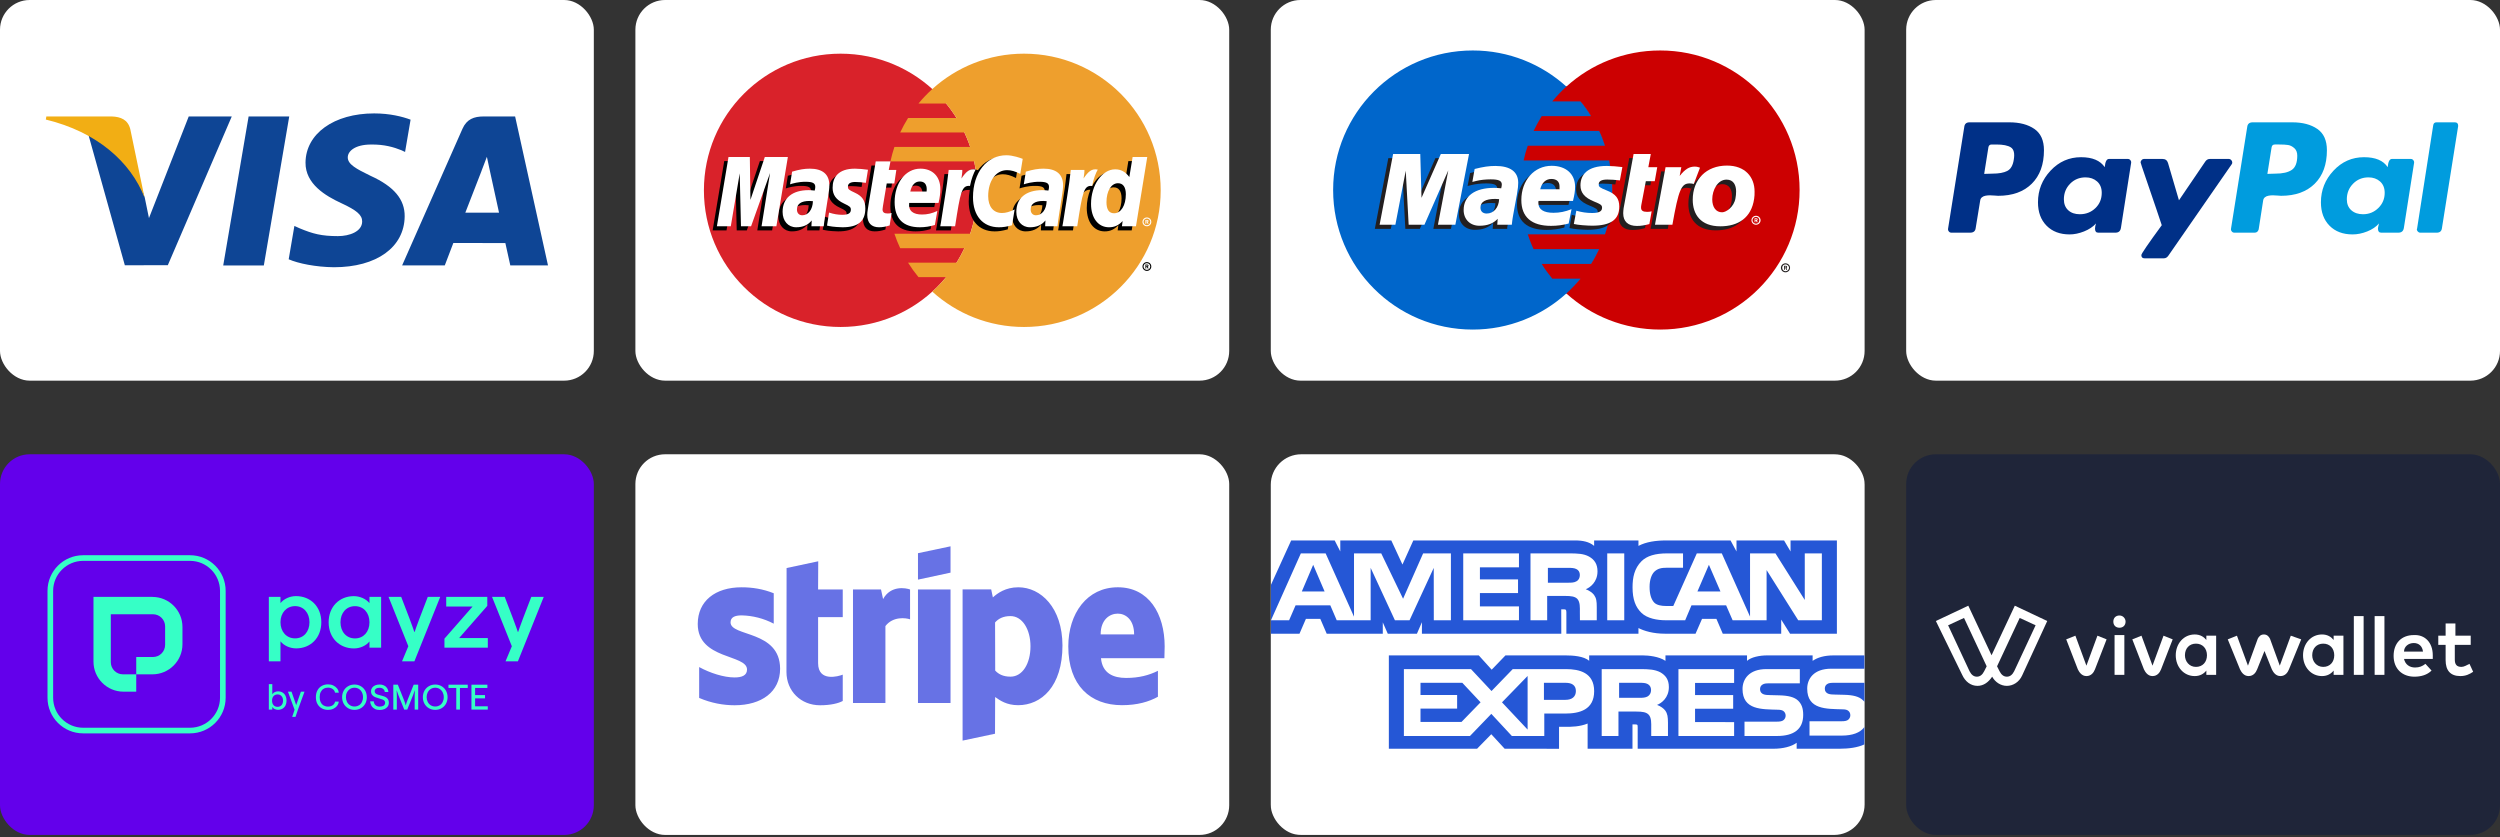
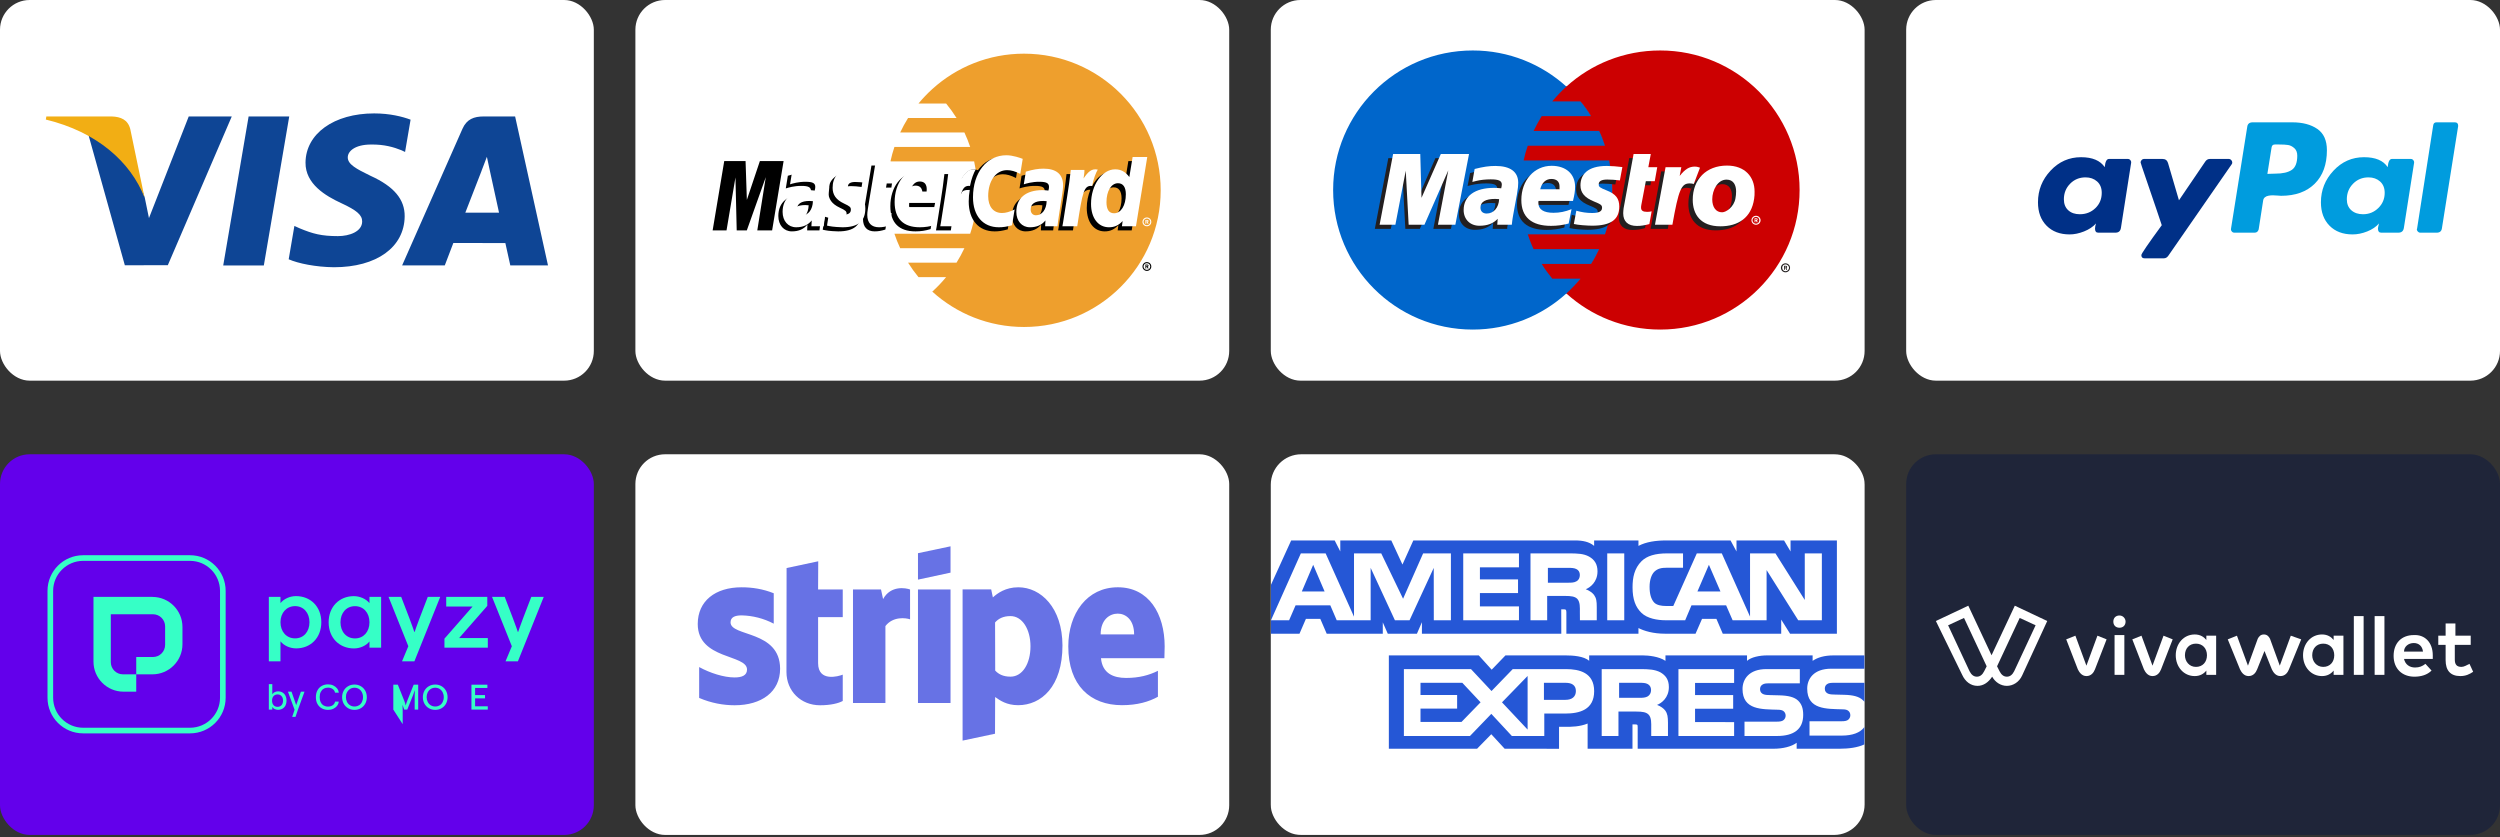
<svg xmlns="http://www.w3.org/2000/svg" fill="none" height="282" viewBox="0 0 842 282" width="842">
  <rect x="0" y="0" width="842" height="282" fill="#333333" stroke="none" />
  <clipPath id="a">
    <rect height="128.205" rx="10" width="200" x="428" y="153" />
  </clipPath>
  <clipPath id="b">
    <path d="m449 17h157.104v94h-157.104z" />
  </clipPath>
  <clipPath id="c">
    <path d="m16 187h167.143v60h-167.143z" />
  </clipPath>
  <g clip-path="url(#a)">
    <path d="m438.256 153h179.488c5.664 0 10.256 4.593 10.256 10.257v107.692c0 5.665-4.592 10.257-10.256 10.257h-179.488c-5.664 0-10.256-4.592-10.256-10.257v-107.692c0-5.664 4.592-10.257 10.256-10.257z" fill="#fff" />
    <path d="m428.065 213.434h9.6l2.165-5.003h4.846l2.159 5.003h18.889v-3.825l1.686 3.841h9.806l1.686-3.898v3.882h46.944l-.022-8.212h.908c.636.021.822.077.822 1.084v7.128h24.279v-1.912c1.959 1.005 5.005 1.912 9.012 1.912h10.215l2.186-5.003h4.846l2.137 5.003h19.684v-4.752l2.981 4.752h15.773v-31.413h-15.61v3.71l-2.186-3.71h-16.018v3.71l-2.007-3.71h-21.636c-3.621 0-6.805.484-9.377 1.834v-1.834h-14.93v1.834c-1.637-1.391-3.866-1.834-6.346-1.834h-54.549l-3.66 8.113-3.759-8.113h-17.18v3.71l-1.888-3.71h-14.653l-6.805 14.935v16.477h.001zm60.6-4.531h-5.76l-.022-17.64-8.147 17.64h-4.933l-8.169-17.655v17.655h-11.428l-2.159-5.024h-11.699l-2.181 5.024h-6.103l10.062-22.523h8.348l9.556 21.324v-21.324h9.171l7.354 15.279 6.754-15.279h9.356zm-42.539-9.698-3.845-8.979-3.825 8.979zm65.462 9.697h-18.77v-22.522h18.77v4.69h-13.151v4.06h12.836v4.616h-12.836v4.498h13.151zm26.451-16.456c0 3.591-2.501 5.446-3.959 6.003 1.23.448 2.28 1.24 2.78 1.897.793 1.12.93 2.12.93 4.132v4.424h-5.668l-.021-2.84c0-1.355.136-3.304-.886-4.388-.822-.792-2.073-.964-4.096-.964h-6.032v8.193h-5.619v-22.523h12.924c2.871 0 4.987.073 6.804 1.079 1.777 1.006 2.843 2.475 2.843 4.987zm-7.102 3.344c-.773.449-1.686.464-2.78.464h-6.826v-5.002h6.919c.979 0 2.001.042 2.665.406.728.328 1.18 1.026 1.18 1.991 0 .984-.43 1.776-1.158 2.141zm16.114 13.112h-5.733v-22.522h5.733zm66.554 0h-7.963l-10.65-16.904v16.904h-11.443l-2.186-5.023h-11.672l-2.121 5.023h-6.577c-2.73 0-6.189-.578-8.146-2.491-1.975-1.912-3.002-4.502-3.002-8.598 0-3.34.614-6.394 3.028-8.807 1.817-1.797 4.662-2.626 8.534-2.626h5.439v4.826h-5.326c-2.05 0-3.208.292-4.323 1.334-.958.948-1.615 2.741-1.615 5.102 0 2.413.5 4.153 1.544 5.289.865.891 2.438 1.162 3.916 1.162h2.524l7.919-17.712h8.419l9.513 21.303v-21.303h8.556l9.876 15.686v-15.686h5.756zm-34.154-9.697-3.889-8.979-3.867 8.979zm48.471 45.661c-1.364 1.912-4.024 2.882-7.624 2.882h-10.851v-4.831h10.807c1.072 0 1.822-.135 2.274-.558.427-.377.668-.911.664-1.469 0-.656-.273-1.177-.686-1.49-.408-.344-1.001-.5-1.98-.5-5.276-.171-11.858.156-11.858-6.972 0-3.268 2.165-6.707 8.061-6.707h11.192v-4.482h-10.399c-3.137 0-5.417.721-7.032 1.84v-1.84h-15.381c-2.46 0-5.347.584-6.712 1.84v-1.84h-27.467v1.84c-2.185-1.511-5.874-1.84-7.577-1.84h-18.116v1.84c-1.73-1.605-5.575-1.84-7.92-1.84h-20.276l-4.64 4.811-4.345-4.811h-30.29v31.433h29.718l4.781-4.887 4.504 4.887 18.318.016v-7.394h1.8c2.431.035 5.298-.059 7.827-1.106v8.483h15.109v-8.193h.729c.93 0 1.022.037 1.022.927v7.265h45.9c2.914 0 5.96-.714 7.647-2.011v2.011h14.559c3.03 0 5.988-.407 8.24-1.448v-5.857zm-91.01-12.091c0 6.258-4.873 7.55-9.784 7.55h-7.011v7.557h-10.921l-6.919-7.458-7.19 7.458h-22.257v-22.528h22.599l6.913 7.384 7.147-7.384h17.954c4.459 0 9.469 1.182 9.469 7.421zm-44.672 10.368h-13.814v-4.482h12.335v-4.596h-12.335v-4.096h14.086l6.146 6.565zm22.259 2.58-8.626-9.177 8.626-8.885zm12.759-10.017h-7.261v-5.737h7.326c2.028 0 3.437.792 3.437 2.762 0 1.948-1.343 2.975-3.502 2.975zm38.041-10.352h18.753v4.659h-13.158v4.095h12.837v4.597h-12.837v4.482l13.158.02v4.675h-18.754zm-7.21 12.058c1.25.443 2.273 1.235 2.752 1.891.794 1.101.908 2.127.931 4.112v4.467h-5.642v-2.819c0-1.355.137-3.362-.908-4.41-.821-.807-2.072-.999-4.122-.999h-6.005v8.228h-5.646v-22.528h12.973c2.844 0 4.916.12 6.76 1.063 1.773 1.027 2.889 2.432 2.889 5.003 0 3.595-2.504 5.43-3.982 5.992zm-3.176-2.848c-.752.428-1.681.465-2.774.465h-6.826v-5.06h6.918c1.001 0 2.002.021 2.682.407.728.365 1.164 1.063 1.164 2.027 0 .963-.436 1.74-1.164 2.161zm50.723 1.435c1.095 1.085 1.681 2.455 1.681 4.773 0 4.846-3.16 7.108-8.827 7.108h-10.944v-4.83h10.9c1.066 0 1.822-.135 2.295-.558.387-.348.664-.855.664-1.469 0-.657-.3-1.177-.686-1.49-.43-.344-1.022-.5-2.001-.5-5.255-.171-11.835.156-11.835-6.972 0-3.268 2.142-6.707 8.033-6.707h11.265v4.795h-10.307c-1.022 0-1.686.037-2.251.407-.616.364-.844.906-.844 1.62 0 .85.522 1.428 1.23 1.678.592.198 1.229.255 2.186.255l3.025.079c3.05.071 5.143.576 6.416 1.811zm22.296-6.03h-10.24c-1.022 0-1.702.037-2.274.407-.593.364-.821.906-.821 1.621 0 .849.5 1.427 1.229 1.678.592.197 1.229.255 2.165.255l3.045.078c3.073.073 5.124.579 6.375 1.813.228.172.364.365.521.558z" fill="#2557d6" />
  </g>
  <rect fill="#fff" height="128.205" rx="10" width="200" x="214" />
-   <path d="m329.131 64.103c0 25.421-20.608 46.025-46.028 46.025s-46.026-20.605-46.026-46.025c0-25.419 20.606-46.026 46.026-46.026s46.028 20.608 46.028 46.026z" fill="#d9222a" />
  <path d="m344.895 18.076c-11.892 0-22.729 4.512-30.898 11.915-1.664 1.51-3.217 3.138-4.647 4.871h9.299c1.273 1.548 2.445 3.176 3.509 4.875h-16.317c-.981 1.57-1.867 3.197-2.652 4.874h21.619c.742 1.586 1.393 3.213 1.949 4.873h-25.516c-.536 1.599-.983 3.226-1.338 4.874h28.19c.69 3.203 1.037 6.47 1.036 9.746 0 5.112-.834 10.029-2.372 14.621h-25.516c.554 1.661 1.205 3.288 1.947 4.874h21.62c-.786 1.677-1.672 3.305-2.653 4.875h-16.315c1.064 1.698 2.236 3.325 3.509 4.871h9.298c-1.429 1.736-2.982 3.366-4.649 4.875 8.168 7.401 19.004 11.911 30.897 11.911 25.421 0 46.029-20.605 46.029-46.026 0-25.418-20.608-46.026-46.029-46.026" fill="#ee9f2d" />
  <path d="m384.787 89.759c0-.82.665-1.487 1.486-1.487.822 0 1.486.667 1.486 1.487s-.664 1.487-1.486 1.487c-.821 0-1.486-.667-1.486-1.487zm1.486 1.13c.624-0 1.13-.506 1.13-1.13 0-.624-.505-1.129-1.128-1.129h-.002c-.623-.001-1.128.503-1.129 1.126v.004c-.001.624.505 1.13 1.128 1.13 0-0.0.001-0.0.001-0zm-.201-.477h-.304v-1.307h.551c.115 0 .233 0 .335.065.106.071.165.198.165.328 0 .146-.086.283-.226.336l.24.577h-.337l-.2-.517h-.223zm0-.741h.169c.063 0 .13.005.186-.026.05-.032.076-.092.076-.15-.001-.054-.029-.103-.074-.133-.053-.033-.137-.026-.194-.026h-.163zm-113.718-20.529c-.524-.061-.755-.077-1.115-.077-2.832 0-4.266.971-4.266 2.889 0 1.182.7 1.935 1.791 1.935 2.036 0 3.503-1.938 3.59-4.747zm3.634 8.461h-4.14l.095-1.968c-1.263 1.555-2.947 2.295-5.237 2.295-2.709 0-4.565-2.115-4.565-5.187 0-4.622 3.229-7.318 8.773-7.318.566 0 1.293.051 2.036.146.155-.626.196-.894.196-1.231 0-1.258-.871-1.728-3.205-1.728-2.444-.028-4.461.582-5.289.855.053-.315.693-4.271.693-4.271 2.49-.73 4.132-1.004 5.981-1.004 4.29 0 6.563 1.927 6.558 5.567.009.976-.153 2.179-.405 3.762-.433 2.752-1.364 8.646-1.491 10.083zm-15.938 0h-4.997l2.863-17.948-6.392 17.948h-3.404l-.421-17.845-3.009 17.845h-4.677l3.907-23.348h7.184l.436 13.069 4.383-13.069h7.991zm91.018-8.461c-.522-.061-.754-.077-1.113-.077-2.831 0-4.265.971-4.265 2.889 0 1.182.699 1.935 1.79 1.935 2.036 0 3.504-1.938 3.588-4.747zm3.637 8.461h-4.14l.094-1.968c-1.263 1.555-2.949 2.295-5.237 2.295-2.709 0-4.564-2.115-4.564-5.187 0-4.622 3.228-7.318 8.773-7.318.566 0 1.291.051 2.034.146.155-.626.196-.894.196-1.231 0-1.258-.87-1.728-3.204-1.728-2.445-.028-4.458.582-5.29.855.053-.315.695-4.271.695-4.271 2.49-.73 4.131-1.004 5.978-1.004 4.292 0 6.565 1.927 6.56 5.567.009.976-.153 2.179-.404 3.762-.432 2.752-1.365 8.646-1.491 10.083zm-56.51-.288c-1.368.43-2.434.615-3.59.615-2.554 0-3.948-1.468-3.948-4.171-.037-.839.367-3.046.684-5.061.289-1.774 2.167-12.956 2.167-12.956h4.967l-.581 2.874h3l-.677 4.563h-3.011c-.577 3.611-1.398 8.109-1.408 8.705 0 .978.522 1.406 1.711 1.406.569 0 1.01-.058 1.347-.179zm15.228-.154c-1.706.522-3.352.774-5.097.769-5.56-.005-8.458-2.909-8.458-8.47 0-6.49 3.687-11.268 8.692-11.268 4.095 0 6.711 2.675 6.711 6.871 0 1.392-.18 2.751-.613 4.67h-9.89c-.335 2.754 1.428 3.902 4.317 3.902 1.778 0 3.381-.366 5.164-1.196zm-2.791-11.256c.027-.396.527-3.389-2.311-3.389-1.583 0-2.714 1.206-3.175 3.389zm-31.646-1.286c0 2.402 1.164 4.058 3.805 5.302 2.024.951 2.337 1.233 2.337 2.095 0 1.184-.892 1.718-2.87 1.718-1.49 0-2.877-.233-4.476-.749 0 0-.658 4.185-.688 4.385 1.136.248 2.149.477 5.2.562 5.273 0 7.708-2.007 7.708-6.346 0-2.609-1.02-4.14-3.523-5.291-2.095-.962-2.335-1.176-2.335-2.063 0-1.027.83-1.55 2.445-1.55.981 0 2.321.105 3.59.285l.712-4.404c-1.294-.205-3.256-.37-4.398-.37-5.59 0-7.525 2.92-7.507 6.426zm58.741-5.927c1.387 0 2.681.364 4.464 1.262l.818-5.067c-.732-.287-3.309-1.974-5.492-1.974-3.344 0-6.17 1.659-8.159 4.397-2.9-.961-4.092.981-5.553 2.915l-1.298.302c.098-.637.187-1.269.157-1.909h-4.589c-.627 5.876-1.738 11.828-2.608 17.712l-.227 1.276h4.999c.835-5.421 1.292-8.892 1.57-11.242l1.882-1.047c.281-1.046 1.161-1.399 2.928-1.357-.238 1.284-.357 2.587-.355 3.893 0 6.212 3.351 10.079 8.731 10.079 1.385 0 2.574-.182 4.415-.681l.88-5.323c-1.656.816-3.015 1.199-4.246 1.199-2.905 0-4.663-2.144-4.663-5.689 0-5.141 2.615-8.746 6.346-8.746z" fill="#000" />
-   <path d="m261.489 76.215h-4.997l2.864-17.946-6.391 17.946h-3.406l-.421-17.843-3.009 17.843h-4.677l3.907-23.344h7.185l.202 14.452 4.847-14.452h7.761z" fill="#fff" />
  <path d="m380.03 54.256-1.107 6.746c-1.367-1.798-2.835-3.099-4.773-3.099-2.521 0-4.816 1.911-6.318 4.724-2.092-.434-4.256-1.17-4.256-1.17l-.001.017c.169-1.573.236-2.532.221-2.858h-4.59c-.625 5.876-1.736 11.828-2.604 17.712l-.229 1.276h4.998c.675-4.384 1.192-8.023 1.573-10.911 1.707-1.543 2.562-2.889 4.287-2.799-.764 1.847-1.212 3.975-1.212 6.158 0 4.747 2.402 7.878 6.035 7.878 1.831 0 3.236-.631 4.606-2.095l-.234 1.765h4.727l3.806-23.344zm-6.248 18.959c-1.702 0-2.56-1.258-2.56-3.743 0-3.732 1.608-6.378 3.875-6.378 1.716 0 2.646 1.309 2.646 3.72 0 3.764-1.634 6.401-3.961 6.401z" fill="#000" />
  <path d="m273.792 67.759c-.523-.06-.755-.077-1.114-.077-2.833 0-4.265.971-4.265 2.889 0 1.181.699 1.935 1.789 1.935 2.038-0 3.505-1.938 3.59-4.747zm3.636 8.457h-4.14l.094-1.965c-1.262 1.552-2.949 2.295-5.237 2.295-2.709 0-4.565-2.115-4.565-5.187 0-4.624 3.229-7.319 8.774-7.319.566 0 1.292.051 2.035.146.155-.626.196-.894.196-1.233 0-1.259-.87-1.725-3.204-1.725-2.446-.028-4.461.582-5.29.852.052-.314.692-4.266.692-4.266 2.49-.733 4.134-1.008 5.98-1.008 4.291 0 6.565 1.927 6.561 5.565.007.98-.155 2.183-.406 3.763-.433 2.75-1.364 8.647-1.49 10.081zm67.02-22.716-.818 5.069c-1.782-.896-3.077-1.262-4.464-1.262-3.731 0-6.346 3.605-6.346 8.745 0 3.544 1.759 5.687 4.663 5.687 1.231 0 2.589-.383 4.245-1.199l-.878 5.321c-1.842.502-3.029.685-4.416.685-5.379 0-8.731-3.868-8.731-10.079 0-8.346 4.63-14.18 11.253-14.18 2.181 0 4.759.925 5.492 1.213zm8.062 14.258c-.523-.06-.754-.077-1.114-.077-2.831 0-4.265.971-4.265 2.889 0 1.181.7 1.935 1.79 1.935 2.036-0 3.504-1.938 3.589-4.747zm3.636 8.457h-4.141l.095-1.965c-1.263 1.552-2.949 2.295-5.236 2.295-2.709 0-4.565-2.115-4.565-5.187 0-4.624 3.229-7.319 8.772-7.319.567 0 1.293.051 2.036.146.154-.626.196-.894.196-1.233 0-1.259-.87-1.725-3.204-1.725-2.445-.028-4.461.582-5.29.852.052-.314.693-4.266.693-4.266 2.49-.733 4.133-1.008 5.979-1.008 4.292 0 6.565 1.927 6.56 5.565.008.98-.153 2.183-.405 3.763-.432 2.75-1.365 8.647-1.49 10.081zm-56.511-.287c-1.368.43-2.434.617-3.589.617-2.555 0-3.949-1.468-3.949-4.171-.035-.841.369-3.046.686-5.061.287-1.776 2.166-12.957 2.166-12.957h4.966l-.58 2.875h2.549l-.678 4.561h-2.558c-.577 3.613-1.401 8.108-1.409 8.705 0 .982.523 1.406 1.71 1.406.57 0 1.01-.055 1.347-.177zm15.229-.152c-1.705.521-3.354.772-5.097.769-5.561-.005-8.458-2.909-8.458-8.47 0-6.493 3.686-11.269 8.692-11.269 4.095 0 6.71 2.674 6.71 6.872 0 1.393-.179 2.752-.611 4.67h-9.891c-.335 2.754 1.428 3.903 4.317 3.903 1.777 0 3.382-.368 5.164-1.199zm-2.793-11.259c.03-.394.529-3.389-2.311-3.389-1.581 0-2.712 1.21-3.173 3.389zm-31.646-1.283c0 2.402 1.165 4.056 3.806 5.301 2.023.951 2.336 1.234 2.336 2.095 0 1.184-.893 1.718-2.868 1.718-1.492 0-2.879-.233-4.479-.749 0 0-.655 4.185-.685 4.385 1.134.248 2.147.474 5.199.562 5.273 0 7.707-2.007 7.707-6.345 0-2.61-1.018-4.141-3.522-5.292-2.094-.964-2.337-1.175-2.337-2.063 0-1.026.832-1.554 2.447-1.554.98 0 2.319.108 3.591.288l.71-4.405c-1.293-.205-3.254-.369-4.396-.369-5.591 0-7.525 2.918-7.509 6.427zm102.167 12.982h-4.728l.235-1.767c-1.371 1.466-2.775 2.097-4.607 2.097-3.632 0-6.033-3.131-6.033-7.878 0-6.315 3.724-11.639 8.131-11.639 1.938 0 3.404.791 4.77 2.589l1.109-6.746h4.928zm-7.371-4.387c2.327 0 3.962-2.637 3.962-6.398 0-2.412-.931-3.72-2.648-3.72-2.266 0-3.875 2.645-3.875 6.378-.001 2.484.86 3.74 2.561 3.74zm-14.575-14.597c-.626 5.876-1.736 11.828-2.605 17.709l-.229 1.276h4.998c1.787-11.609 2.22-13.876 5.022-13.592.447-2.376 1.278-4.457 1.897-5.507-2.093-.436-3.261.747-4.791 2.994.12-.971.341-1.915.297-2.878zm-41.133 0c-.627 5.876-1.738 11.828-2.607 17.709l-.228 1.276h5c1.786-11.609 2.217-13.876 5.018-13.592.449-2.376 1.28-4.457 1.897-5.507-2.09-.436-3.26.747-4.789 2.994.121-.971.339-1.915.298-2.878zm65.274 17.498c-.001-.82.663-1.486 1.483-1.487h.003c.82-.001 1.486.663 1.487 1.483v.004c-.001.821-.666 1.486-1.487 1.486-.82-.001-1.485-.666-1.486-1.486zm1.486 1.129c.624.001 1.129-.505 1.129-1.128v-.001c.001-.624-.504-1.13-1.128-1.13h-.001c-.624 0-1.13.506-1.13 1.13.001.624.507 1.129 1.13 1.129zm-.201-.48h-.304v-1.303h.552c.114 0 .233.002.332.065.107.073.168.197.168.327 0 .147-.087.285-.228.338l.241.573h-.338l-.2-.515h-.223zm0-.738h.168c.063 0 .131.005.187-.026.05-.032.076-.093.076-.151-.003-.054-.03-.104-.074-.134-.052-.03-.139-.021-.196-.021h-.161z" fill="#fff" />
  <rect fill="#fff" height="128.205" rx="10" width="200" x="428" />
  <g clip-path="url(#b)">
    <path d="m527.552 98.838c9.505-8.6 15.446-21.029 15.446-34.843 0-13.813-5.941-26.232-15.446-34.834-8.316-7.561-19.428-12.162-31.518-12.162-25.998 0-47.034 21.039-47.034 46.995 0 25.966 21.036 47.005 47.034 47.005 12.089.002 23.201-4.609 31.518-12.161z" fill="#0066cb" />
    <path d="m527.552 98.838c9.504-8.6 15.445-21.029 15.445-34.843 0-13.813-5.941-26.232-15.445-34.834" fill="#0066cb" />
    <path d="m527.552 98.838c9.504-8.6 15.445-21.029 15.445-34.843 0-13.813-5.941-26.232-15.445-34.834" stroke="#0066cb" stroke-width=".387" />
    <path d="m559.141 17c-12.161 0-23.273 4.601-31.589 12.162-1.677 1.546-3.285 3.208-4.752 4.982h9.505c1.328 1.575 2.516 3.236 3.565 4.974h-16.634c-.978 1.594-1.886 3.255-2.726 4.974h22.084c.768 1.614 1.398 3.274 1.957 4.982h-25.998c-.56 1.614-1.049 3.275-1.398 4.974h28.794c.699 3.207 1.048 6.539 1.048 9.947 0 5.22-.839 10.243-2.446 14.93h-25.997c.559 1.708 1.188 3.369 1.956 4.981h22.084c-.839 1.72-1.677 3.38-2.726 4.975h-16.633c1.048 1.738 2.307 3.399 3.565 4.975h9.505c-1.468 1.774-3.075 3.435-4.753 4.981 8.316 7.552 19.428 12.162 31.589 12.162 25.928 0 46.963-21.039 46.963-47.005 0-25.956-21.036-46.995-46.963-46.995z" fill="#cc0001" />
    <g fill="#231f20">
      <path d="m601.142 90.104h.21c.071 0 .139.01.139-.02.071-.037.14-.095.14-.151 0-.059-.07-.115-.14-.144 0-.029-.139-.02-.139-.02h-.21zm0 .763h-.279v-1.336h.559c.139 0 .209 0 .349.068.07.076.139.2.139.335 0 .151-.07.286-.21.342l.21.593h-.349l-.139-.534h-.282v.533zm.21.488c.629 0 1.188-.515 1.188-1.156 0-.64-.559-1.156-1.188-1.156-.628 0-1.118.515-1.118 1.156 0 .64.49 1.156 1.118 1.156zm-1.538-1.156c0-.841.7-1.517 1.538-1.517.839 0 1.537.677 1.537 1.517 0 .841-.699 1.517-1.537 1.517s-1.538-.677-1.538-1.517z" />
      <path d="m488.694 77.074h-5.941l3.494-18.32-8.037 18.32h-4.892l-.979-18.215-3.913 18.215h-5.381l4.542-23.826h9.296l.139 14.748 6.429-14.748h9.854z" />
      <path d="m554.038 76.834c-1.607.44-2.866.63-4.193.63-3.005 0-4.614-1.499-4.614-4.257 0-.544 0-1.126.139-1.739l.349-1.899.281-1.527 2.725-14.797h5.801l-.838 4.448h3.004l-.838 4.706h-3.004l-1.538 8.086c-.07.362-.07.621-.07.802 0 1.002.559 1.441 1.957 1.441.699 0 1.187-.056 1.607-.181z" />
      <path d="m530.837 63.814c0 2.453 1.329 4.134 4.472 5.403 2.377.975 2.795 1.261 2.795 2.139 0 1.213-1.048 1.755-3.423 1.755-1.747 0-3.425-.236-5.311-.772l-.769 4.476.21.039 1.118.2c.349.058.839.115 1.537.171 1.398.105 2.516.164 3.284.164 6.221 0 9.087-2.053 9.087-6.472 0-2.655-1.188-4.219-4.124-5.395-2.516-.983-2.795-1.193-2.795-2.099 0-1.051.978-1.585 2.866-1.585 1.187 0 2.794.115 4.262.296l.839-4.487c-1.537-.21-3.844-.382-5.172-.382-6.639 0-8.946 2.978-8.876 6.549z" />
      <path d="m503.65 68.444c-.628-.068-.908-.085-1.328-.085-3.284 0-4.961.992-4.961 2.949 0 1.202.838 1.976 2.096 1.976 2.376.001 4.123-1.975 4.193-4.84zm3.983 8.63h-4.892l.14-2.014c-1.537 1.594-3.494 2.348-6.151 2.348-3.215 0-5.381-2.158-5.381-5.289 0-4.725 3.774-7.474 10.272-7.474.7 0 1.538.046 2.377.151.209-.639.279-.916.279-1.26 0-1.288-1.048-1.766-3.774-1.766-1.678 0-3.564.21-4.892.544l-.77.2-.559.124.838-4.352c2.935-.746 4.821-1.031 6.988-1.031 5.031 0 7.688 1.966 7.688 5.689 0 .954-.07 1.68-.489 3.838l-1.188 6.873-.209 1.231-.14.983-.141.678v.527" />
      <path d="m523.989 65.121c0-.4.07-.734.07-.983 0-1.575-1.049-2.502-2.796-2.502-1.886 0-3.215 1.241-3.704 3.474zm2.864 11.532c-2.026.535-3.984.792-6.01.782-6.569 0-9.924-2.978-9.924-8.677 0-6.654 4.333-11.551 10.204-11.551 4.821 0 7.897 2.74 7.897 7.044 0 1.433-.21 2.816-.769 4.782h-11.602c-.07.295-.07.43-.07.61 0 2.243 1.748 3.389 5.172 3.389 2.096 0 3.984-.371 6.081-1.222z" />
      <path d="m583.32 65.972c0-2.024-.838-3.943-3.213-3.943-3.005 0-4.821 3.533-4.821 6.644 0 2.626 1.257 4.392 3.355 4.352 1.257 0 3.983-1.728 4.472-4.745.137-.696.207-1.467.207-2.308zm5.941 2.318c-.839 6.444-5.381 9.299-11.391 9.299-6.57 0-9.225-4.009-9.225-8.925 0-6.874 4.473-11.522 11.462-11.522 6.079 0 9.295 3.828 9.295 8.745-.001 1.192-.001 1.277-.141 2.403z" />
    </g>
    <path d="m591.218 74.096h.209s.071 0.0.14-.029.07-.095.07-.153c0-.048 0-.105-.07-.133 0-.029-.14-.029-.209-.029h-.14zm0 .754h-.28v-1.336h.559c.07 0 .21.01.349.077.07.066.139.2.139.334 0 .143-.07.286-.209.343l.209.583h-.349l-.21-.525h-.208zm.209.487c.63 0 1.119-.515 1.119-1.156 0-.63-.489-1.146-1.119-1.146-.628 0-1.187.515-1.187 1.146 0 .64.559 1.156 1.187 1.156zm-1.536-1.156c0-.831.699-1.507 1.537-1.507.839 0 1.537.677 1.537 1.507 0 .841-.699 1.517-1.537 1.517-.839 0-1.537-.677-1.537-1.517z" fill="#fff" />
    <path d="m490.161 75.698h-5.87l3.494-18.319-8.038 18.319h-5.311l-.978-18.204-3.494 18.204h-5.312l4.542-23.826h9.155l.419 14.758 6.5-14.758h9.504z" fill="#fff" />
    <path d="m555.506 75.47c-1.607.439-2.866.629-4.194.629-3.005 0-4.614-1.507-4.614-4.256 0-.545.07-1.126.14-1.738l.349-1.901.279-1.537 2.727-14.796h5.801l-.838 4.448h3.005l-.84 4.716h-3.005l-1.537 8.085c-.07.354-.07.621-.07.803 0 1.003.629 1.432 2.026 1.432.63 0 1.12-.058 1.538-.183z" fill="#fff" />
    <path d="m570.532 61.886-.139-.61 1.188-3.036c-.281-.029-.42-.037-.42-.056-.349-.068-.489-.105-.559-.105-.139-.039-.349-.048-.558-.048-1.957 0-3.285.849-5.103 3.141l.631-3.446h-6.081l-3.565 19.349h5.802c.768-4.439 1.118-6.968 1.607-9.069.768-3.484 3.355-5.069 5.241-4.716.209.039.349.039.628.144l.349.133z" fill="#231f20" />
    <path d="m572.559 56.483c-.489-.191-.559-.191-.628-.21-.282-.068-.49-.105-.49-.115-.209-.029-.42-.048-.63-.048-1.886 0-3.283.859-5.101 3.151l.559-2.941h-5.311l-3.565 19.378h5.87c2.097-11.846 3.005-13.927 5.801-13.927.21 0 .419.019.699.048l.699.143z" fill="#fff" />
    <path d="m532.303 62.45c0 2.443 1.397 4.133 4.543 5.403 2.376.965 2.726 1.251 2.726 2.139 0 1.202-1.048 1.746-3.355 1.746-1.818 0-3.425-.239-5.312-.764l-.838 4.468.279.046 1.049.19c.349.069.909.125 1.607.174 1.397.105 2.446.161 3.215.161 6.288 0 9.154-2.043 9.154-6.462 0-2.663-1.187-4.219-4.193-5.394-2.445-.983-2.727-1.202-2.727-2.11 0-1.041.98-1.575 2.866-1.575 1.187 0 2.726.105 4.263.286l.838-4.486c-1.537-.21-3.843-.383-5.24-.383-6.568.001-8.875 2.98-8.875 6.56z" fill="#fff" />
    <path d="m504.909 67.069c-.63-.066-.91-.076-1.329-.076-3.285 0-4.962.992-4.962 2.949 0 1.203.769 1.976 2.096 1.976 2.377.001 4.055-1.985 4.195-4.849zm4.262 8.629h-4.893l.14-2.004c-1.467 1.592-3.494 2.338-6.15 2.338-3.145 0-5.312-2.158-5.312-5.289 0-4.717 3.774-7.474 10.273-7.474.629 0 1.467.056 2.375.153.14-.64.209-.907.209-1.26 0-1.28-1.048-1.756-3.774-1.756-1.677 0-3.565.2-4.822.534l-.838.21-.49.125.77-4.363c2.934-.744 4.821-1.021 6.988-1.021 5.031 0 7.688 1.966 7.688 5.681 0 .955-.07 1.68-.419 3.837l-1.259 6.884-.209 1.231-.14.983-.07.667z" fill="#fff" />
    <path d="m525.245 63.757c0-.41 0-.736 0-.993 0-1.575-.978-2.492-2.725-2.492-1.887 0-3.215 1.231-3.775 3.475zm3.076 11.531c-1.957.525-3.914.783-5.942.783-6.568 0-9.993-2.978-9.993-8.687 0-6.644 4.332-11.541 10.202-11.541 4.823 0 7.897 2.739 7.897 7.035 0 1.432-.21 2.826-.7 4.791h-11.6c-.07.296-.07.43-.07.611 0 2.244 1.746 3.39 5.101 3.39 2.097 0 3.985-.383 6.08-1.232z" fill="#fff" />
    <path d="m584.719 64.434c0-2.024-.838-3.942-3.213-3.942-3.005 0-4.822 3.531-4.822 6.644 0 2.635 1.259 4.402 3.355 4.362 1.259 0 3.983-1.728 4.472-4.745.139-.707.208-1.479.208-2.319zm6.081 2.483c-.91 6.442-5.383 9.306-11.391 9.306-6.64 0-9.296-4.019-9.296-8.935 0-6.864 4.542-11.521 11.533-11.521 6.078 0 9.294 3.828 9.294 8.744 0 1.202 0 1.28-.14 2.407z" fill="#fff" />
  </g>
  <rect fill="#fff" height="128.205" rx="10" width="200" x="642" />
-   <path d="m685.175 43.423c-2.154-1.48-4.964-2.223-8.431-2.223h-13.422c-1.063 0-1.65.531-1.762 1.594l-5.452 34.226c-.057.336.027.644.251.923.223.28.504.419.839.419h6.376c1.118 0 1.732-.53 1.845-1.594l1.51-9.227c.055-.447.252-.811.587-1.091.336-.28.755-.462 1.259-.546.503-.083.978-.125 1.426-.125.447 0 .978.028 1.594.084.614.056 1.006.083 1.174.083 4.809 0 8.584-1.355 11.325-4.068 2.74-2.712 4.111-6.472 4.111-11.283 0-3.3-1.078-5.69-3.23-7.173zm-6.921 10.277c-.28 1.958-1.006 3.243-2.181 3.859-1.174.616-2.852.923-5.033.923l-2.768.084 1.426-8.976c.111-.615.475-.922 1.09-.922h1.595c2.236 0 3.859.322 4.865.964 1.006.644 1.342 2 1.006 4.069z" fill="#003087" />
  <path d="m826.818 41.2h-6.207c-.617 0-.98.308-1.091.923l-5.452 34.898-.085.168c0 .281.112.545.337.797.222.251.503.377.838.377h5.537c1.061 0 1.649-.53 1.762-1.594l5.453-34.31v-.083c-.001-.783-.365-1.175-1.092-1.175z" fill="#009cde" />
  <path d="m751.823 54.708c0-.279-.112-.545-.334-.796-.225-.252-.477-.378-.756-.378h-6.459c-.616 0-1.12.281-1.51.839l-8.892 13.087-3.691-12.583c-.281-.894-.896-1.343-1.846-1.343h-6.292c-.28 0-.532.126-.754.378-.225.251-.336.518-.336.796 0 .113.546 1.762 1.636 4.949 1.09 3.189 2.264 6.628 3.523 10.319 1.258 3.691 1.915 5.649 1.971 5.871-4.586 6.265-6.878 9.62-6.878 10.067 0 .728.363 1.091 1.09 1.091h6.46c.615 0 1.118-.279 1.51-.838l21.391-30.872c.111-.111.167-.306.167-.587z" fill="#003087" />
  <path d="m811.972 53.533h-6.376c-.784 0-1.257.923-1.425 2.769-1.456-2.236-4.111-3.356-7.97-3.356-4.027 0-7.453 1.51-10.276 4.53-2.825 3.02-4.237 6.572-4.237 10.654 0 3.3.965 5.928 2.894 7.885 1.93 1.959 4.516 2.936 7.761 2.936 1.621 0 3.271-.336 4.949-1.007 1.677-.671 2.99-1.565 3.943-2.684 0 .056-.057.307-.168.754-.113.448-.168.785-.168 1.007 0 .896.363 1.342 1.091 1.342h5.788c1.062 0 1.678-.53 1.845-1.594l3.44-21.895c.055-.336-.029-.643-.252-.923-.225-.279-.504-.419-.839-.419zm-10.947 16.527c-1.427 1.398-3.147 2.097-5.16 2.097-1.622 0-2.935-.447-3.942-1.342-1.008-.893-1.511-2.123-1.511-3.691 0-2.068.699-3.817 2.098-5.243 1.396-1.426 3.132-2.139 5.201-2.139 1.564 0 2.865.461 3.901 1.384 1.033.923 1.552 2.195 1.552 3.818 0 2.013-.713 3.719-2.139 5.117z" fill="#009cde" />
  <path d="m716.675 53.533h-6.376c-.784 0-1.258.923-1.426 2.769-1.51-2.236-4.167-3.356-7.97-3.356-4.026 0-7.452 1.51-10.276 4.53-2.825 3.02-4.236 6.572-4.236 10.654 0 3.3.964 5.928 2.894 7.885 1.929 1.959 4.515 2.936 7.759 2.936 1.566 0 3.188-.336 4.866-1.007 1.678-.671 3.02-1.565 4.027-2.684-.225.67-.336 1.258-.336 1.761 0 .896.363 1.342 1.09 1.342h5.789c1.061 0 1.677-.53 1.845-1.594l3.439-21.895c.056-.336-.028-.643-.251-.923-.224-.279-.503-.419-.838-.419zm-10.948 16.568c-1.426 1.372-3.175 2.055-5.243 2.055-1.622 0-2.923-.447-3.901-1.342-.979-.893-1.468-2.123-1.468-3.691 0-2.068.699-3.817 2.098-5.243 1.397-1.426 3.131-2.139 5.201-2.139 1.565 0 2.865.462 3.901 1.384 1.034.923 1.552 2.195 1.552 3.818-.001 2.069-.714 3.789-2.14 5.158z" fill="#003087" />
  <path d="m780.472 43.423c-2.153-1.48-4.963-2.223-8.431-2.223h-13.338c-1.119 0-1.734.531-1.845 1.594l-5.453 34.226c-.057.336.027.644.252.923.221.28.502.419.838.419h6.879c.671 0 1.118-.363 1.342-1.09l1.51-9.73c.056-.447.251-.811.588-1.091.335-.28.754-.462 1.258-.546.503-.083.977-.125 1.426-.125.447 0 .978.028 1.593.084.615.056 1.008.083 1.175.083 4.81 0 8.584-1.355 11.325-4.068 2.74-2.712 4.11-6.472 4.11-11.283.001-3.3-1.076-5.69-3.229-7.173zm-8.598 13.8c-1.231.839-3.077 1.258-5.537 1.258l-2.685.084 1.427-8.976c.11-.614.474-.922 1.09-.922h1.509c1.231 0 2.209.056 2.938.168.725.112 1.425.461 2.097 1.048.671.587 1.006 1.441 1.006 2.559 0 2.35-.616 3.943-1.845 4.782z" fill="#009cde" />
  <rect fill="#fff" height="128.205" rx="10" width="200" />
  <path d="m75.179 89.418 8.554-50.195h13.681l-8.56 50.195zm63.105-49.113c-2.71-1.017-6.957-2.108-12.261-2.108-13.52 0-23.042 6.808-23.124 16.565-.076 7.213 6.799 11.236 11.988 13.637 5.326 2.461 7.116 4.03 7.091 6.226-.034 3.365-4.253 4.901-8.186 4.901-5.476 0-8.385-.761-12.878-2.634l-1.764-.798-1.92 11.236c3.195 1.402 9.104 2.615 15.24 2.678 14.382 0 23.719-6.73 23.825-17.15.051-5.71-3.594-10.055-11.488-13.638-4.782-2.322-7.711-3.872-7.679-6.223 0-2.086 2.478-4.317 7.835-4.317 4.474-.07 7.715.906 10.24 1.923l1.226.579zm35.208-1.083h-10.572c-3.275 0-5.726.894-7.164 4.162l-20.319 46h14.367s2.348-6.185 2.88-7.543c1.57 0 15.527.022 17.522.022.409 1.757 1.664 7.521 1.664 7.521h12.696l-11.074-50.164zm-16.773 32.413c1.131-2.892 5.451-14.032 5.451-14.032-.081.134 1.123-2.906 1.814-4.791l.924 4.328s2.62 11.982 3.168 14.494h-11.357zm-93.154-32.413-13.395 34.231-1.427-6.956c-2.494-8.019-10.263-16.707-18.948-21.056l12.248 43.897 14.476-.016 21.54-50.1-14.493-0" fill="#0e4595" />
  <path d="m37.672 39.221h-22.062l-.175 1.044c17.164 4.155 28.521 14.196 33.236 26.262l-4.797-23.067c-.828-3.178-3.23-4.127-6.202-4.238" fill="#f2ae14" />
  <rect fill="#fff" height="128.205" rx="10" width="200" x="214" y="153" />
  <path clip-rule="evenodd" d="m392.263 217.805c0-11.183-5.416-20.009-15.773-20.009-10.394 0-16.687 8.825-16.687 19.92 0 13.15 7.426 19.789 18.084 19.789 5.199 0 9.131-1.178 12.101-2.839v-8.737c-2.97 1.486-6.377 2.402-10.702 2.402-4.238 0-7.995-1.486-8.475-6.64h21.358c0-.57.088-2.839.088-3.888zm-21.563-4.148c0-4.937 3.014-6.989 5.768-6.989 2.664 0 5.505 2.052 5.505 6.989zm-27.737-15.857c-4.282 0-7.031 2.008-8.563 3.407l-.57-2.708h-9.629v50.936l10.921-2.314.044-12.364c1.573 1.137 3.888 2.752 7.734 2.752 7.819 0 14.94-6.271 14.94-20.139-.044-12.669-7.252-19.572-14.898-19.572zm-2.623 30.1c-2.577 0-4.104-.918-5.155-2.053l-.044-16.209c1.136-1.267 2.708-2.14 5.199-2.14 3.976 0 6.727 4.457 6.727 10.178 0 5.853-2.708 10.224-6.727 10.224zm-31.164-32.677 10.965-2.356v-8.867l-10.965 2.315zm0 3.32h10.965v38.223h-10.965zm-11.753 3.23-.699-3.23h-9.437v38.227h10.921v-25.908c2.577-3.364 6.945-2.752 8.3-2.271v-10.047c-1.398-.524-6.508-1.486-9.087 3.231zm-21.841-12.732-10.659 2.275-.044 34.991c0 6.465 4.85 11.227 11.315 11.227 3.582 0 6.202-.656 7.644-1.444v-8.869c-1.398.57-8.3 2.577-8.3-3.888v-15.485h8.3v-9.305h-8.304zm-29.53 20.576c0-1.704 1.398-2.356 3.713-2.356 3.778.08 7.486 1.037 10.831 2.793v-10.244c-3.625-1.444-7.207-2.009-10.831-2.009-8.869 0-14.765 4.631-14.765 12.364 0 12.057 16.601 10.134 16.601 15.334 0 2.009-1.749 2.665-4.194 2.665-3.626 0-8.257-1.486-11.926-3.497v10.395c4.062 1.748 8.171 2.47 11.926 2.47 9.087 0 15.335-4.5 15.335-12.319-.044-13.017-16.69-10.703-16.69-15.596z" fill="#6772e5" fill-rule="evenodd" />
  <rect fill="#6300eb" height="128.205" rx="10" width="200" y="153" />
  <g clip-path="url(#c)" fill="#36ffc6">
    <path d="m64 188.897c5.562 0 10.103 4.525 10.103 10.103v36c0 5.562-4.524 10.103-10.103 10.103h-36c-5.562 0-10.103-4.525-10.103-10.103v-36c0-5.562 4.54-10.103 10.103-10.103zm0-1.897h-36c-6.632 0-12 5.368-12 12v36c0 6.632 5.368 12 12 12h36c6.633 0 12-5.368 12-12v-36c0-6.632-5.367-12-12-12z" />
    <path clip-rule="evenodd" d="m51.333 201.026h-19.849v21.811c0 5.594 4.541 10.119 10.119 10.119h4.281v-5.838h-4.476c-2.254 0-4.086-1.833-4.086-4.087v-16.151h14.205c2.254 0 4.086 1.832 4.086 4.086v6.228c0 2.253-1.832 4.086-4.086 4.086h-5.643v5.838h5.449c5.595 0 10.119-4.541 10.119-10.119v-5.838c0-5.595-4.541-10.119-10.119-10.119z" fill-rule="evenodd" />
    <path d="m108.219 209.574c0 5.319-3.681 8.805-8.465 8.805-2.124 0-4.168-.956-5.287-2.383v6.729h-3.924v-21.697h3.924v2.092c1.119-1.395 3.114-2.351 5.222-2.351 4.849 0 8.53 3.486 8.53 8.805zm-3.989 0c0-3.211-2.011-5.432-4.849-5.432-2.838 0-4.914 2.221-4.914 5.432s2.043 5.432 4.914 5.432c2.87 0 4.849-2.221 4.849-5.432z" />
    <path d="m124.437 201.026h3.924v17.109h-3.924v-2.092c-1.119 1.394-3.114 2.351-5.222 2.351-4.848 0-8.529-3.486-8.529-8.805s3.681-8.806 8.464-8.806c2.125 0 4.168.957 5.287 2.352v-2.092zm0 8.563c0-3.211-2.011-5.433-4.881-5.433s-4.881 2.222-4.881 5.433c0 3.21 2.011 5.432 4.881 5.432s4.881-2.222 4.881-5.432z" />
    <path d="m144.074 201.026h4.199l-8.707 21.713h-4.168l2.125-5.092-6.666-16.621h4.266l2.805 7.313c.924 2.384 1.605 4.476 1.605 4.476h.13s.681-2.108 1.605-4.476z" />
    <path d="m149.687 218.134v-3.032l9.486-10.833h-8.886v-3.243h13.833v3.032l-9.487 10.833h9.665v3.243z" />
    <path d="m178.938 201.026h4.2l-8.708 21.713h-4.168l2.125-5.092-6.665-16.621h4.265l2.805 7.313c.925 2.384 1.606 4.476 1.606 4.476h.13s.68-2.108 1.605-4.476z" />
    <path d="m92.505 238.827c-.341-.178-.6-.421-.795-.73v.892h-1.168v-8.562h1.168v3.406c.178-.292.438-.536.778-.714.341-.178.714-.275 1.119-.275.6 0 1.119.129 1.557.405.438.259.778.632 1.005 1.103.227.47.341 1.005.341 1.605s-.114 1.135-.341 1.605c-.227.471-.568.844-1.005 1.103-.438.26-.957.406-1.573.406-.389 0-.762-.098-1.103-.276zm2.319-1.33c.341-.389.503-.891.503-1.524 0-.632-.162-1.135-.503-1.524s-.795-.568-1.346-.568c-.551 0-1.005.195-1.346.568-.341.389-.503.892-.503 1.524 0 .633.162 1.135.503 1.524.341.39.795.568 1.346.568.551 0 1.006-.194 1.346-.568z" />
    <path d="m101.361 232.954h1.2l-2.125 5.822-.908 2.659h-1.119l.811-2.384-2.238-6.097h1.2l1.573 4.524 1.59-4.524z" />
    <path d="m108.433 238.599c-.616-.324-1.119-.811-1.492-1.459-.373-.649-.551-1.427-.551-2.352 0-.924.194-1.702.567-2.351s.876-1.135 1.492-1.459c.616-.325 1.297-.487 2.027-.487.633 0 1.216.114 1.735.357s.957.568 1.298.989c.34.422.535.908.616 1.443h-1.298c-.064-.486-.324-.892-.778-1.216-.438-.308-.973-.47-1.573-.47-.551 0-1.038.13-1.459.373-.422.243-.746.616-.99 1.086-.243.471-.356 1.054-.356 1.735 0 .682.113 1.249.356 1.736.227.47.568.843.99 1.086.421.243.908.373 1.459.373.406 0 .778-.065 1.135-.211.341-.146.633-.34.843-.6.228-.259.357-.551.39-.875h1.248c-.048.535-.243 1.021-.583 1.443-.325.421-.763.746-1.282.989-.518.243-1.102.357-1.751.357-.746 0-1.427-.162-2.043-.487z" />
    <path d="m117.251 238.535c-.633-.373-1.136-.876-1.492-1.525-.357-.648-.535-1.378-.535-2.189s.178-1.541.535-2.189c.356-.649.859-1.168 1.492-1.524.632-.373 1.346-.552 2.14-.552.795 0 1.492.179 2.124.552.633.372 1.136.875 1.492 1.524.357.648.536 1.378.536 2.189s-.179 1.541-.536 2.189c-.356.649-.859 1.168-1.492 1.525-.632.373-1.345.551-2.124.551-.778 0-1.508-.178-2.14-.551zm3.616-.957c.438-.276.778-.649 1.021-1.135.244-.487.373-1.022.373-1.638s-.129-1.151-.373-1.638c-.243-.487-.583-.859-1.021-1.135s-.941-.405-1.476-.405-1.038.129-1.476.405c-.437.276-.778.648-1.037 1.135-.26.487-.373 1.022-.373 1.622s.129 1.135.373 1.621c.243.487.6.876 1.037 1.135.438.276.941.406 1.476.406s1.038-.13 1.476-.406z" />
-     <path d="m126.222 238.731c-.471-.227-.843-.568-1.103-1.006-.259-.438-.421-.94-.454-1.508h1.217c.048.552.243.989.6 1.297.34.309.81.471 1.394.471.552 0 .989-.114 1.33-.325.324-.227.502-.551.502-.989 0-.275-.08-.502-.259-.681-.178-.178-.389-.308-.648-.405-.26-.098-.616-.211-1.087-.341-.584-.162-1.054-.324-1.427-.47-.373-.162-.681-.389-.941-.714-.259-.324-.388-.746-.388-1.264 0-.438.129-.827.372-1.168.244-.341.584-.616 1.005-.795.423-.178.925-.291 1.477-.291.551 0 1.07.097 1.507.308.439.21.795.502 1.055.892.259.389.405.827.438 1.329h-1.217c-.032-.438-.226-.778-.535-1.038-.325-.259-.73-.389-1.248-.389-.52 0-.893.114-1.184.325-.293.21-.438.486-.438.843 0 .275.081.502.259.681.179.178.389.308.649.405.26.098.616.195 1.071.308.6.146 1.086.308 1.459.454s.68.39.941.714c.259.324.389.762.389 1.313 0 .503-.13.941-.389 1.298-.261.357-.634.648-1.104.843s-1.005.292-1.605.292-1.168-.114-1.638-.357z" />
-     <path d="m132.465 238.989v-8.384h1.524l2.141 5.352c.227.551.389 1.103.519 1.654.129-.535.308-1.087.535-1.654l2.14-5.352h1.525v8.384h-1.184v-4.816c0-.6.016-1.184.065-1.735-.163.535-.357 1.086-.584 1.638l-1.979 4.913h-1.021l-1.979-4.913c-.227-.552-.421-1.103-.583-1.638.033.551.065 1.135.065 1.735v4.816z" />
+     <path d="m132.465 238.989v-8.384h1.524l2.141 5.352c.227.551.389 1.103.519 1.654.129-.535.308-1.087.535-1.654l2.14-5.352h1.525v8.384h-1.184v-4.816c0-.6.016-1.184.065-1.735-.163.535-.357 1.086-.584 1.638l-1.979 4.913h-1.021c-.227-.552-.421-1.103-.583-1.638.033.551.065 1.135.065 1.735v4.816z" />
    <path d="m144.451 238.535c-.633-.373-1.136-.876-1.493-1.525-.356-.648-.534-1.378-.534-2.189s.178-1.541.534-2.189c.357-.649.86-1.168 1.493-1.524.632-.373 1.346-.552 2.14-.552.795 0 1.492.179 2.124.552.632.372 1.136.875 1.492 1.524.356.648.535 1.378.535 2.189s-.179 1.541-.535 2.189c-.356.649-.86 1.168-1.492 1.525-.632.373-1.345.551-2.124.551-.778 0-1.508-.178-2.14-.551zm3.616-.957c.437-.276.778-.649 1.021-1.135.243-.487.373-1.022.373-1.638s-.13-1.151-.373-1.638-.584-.859-1.021-1.135c-.438-.276-.941-.405-1.476-.405s-1.038.129-1.492.405c-.438.276-.779.648-1.038 1.135-.243.487-.373 1.022-.373 1.622s.13 1.135.373 1.621c.243.487.6.876 1.038 1.135.438.276.941.406 1.492.406s1.038-.13 1.476-.406z" />
-     <path d="m154.923 238.989h-1.248v-7.281h-2.627v-1.103h6.486v1.103h-2.627v7.281z" />
    <path d="m164.28 238.989h-5.497v-8.384h5.367v1.103h-4.135v2.4h3.341v1.103h-3.341v2.676h4.265z" />
  </g>
  <rect fill="#1f2539" height="128.205" rx="10" width="200" x="642" y="153" />
  <g fill="#fff">
    <path d="m675.908 231c-2.061 0-3.916-1.237-4.946-3.092-1.237 1.855-2.886 3.092-4.947 3.092-2.267 0-4.122-1.443-5.152-3.71l-8.863-18.137 10.924-5.153 7.832 16.695 7.832-16.695 10.923 5.153-8.45 18.343c-1.03 2.267-3.092 3.504-5.153 3.504zm-2.473-4.947c.618 1.237 1.443 1.855 2.473 1.855 1.031 0 1.855-.618 2.474-1.855l7.213-15.458-5.358-2.473-7.626 16.283zm-10.099 0c.618 1.237 1.443 1.855 2.473 1.855 1.031 0 1.855-.618 2.473-1.855l.825-1.648-7.626-16.283-5.359 2.473z" />
    <path d="m702.702 227.702c1.649 0 2.473-1.236 2.885-2.267l3.916-10.099-3.091-1.237-3.71 10.099-3.71-10.099-3.092 1.237 3.916 10.099c.413.824 1.237 2.267 2.886 2.267z" />
    <path d="m724.961 227.702c1.649 0 2.473-1.236 2.885-2.267l3.916-10.099-3.091-1.237-3.71 10.099-3.71-10.099-3.092 1.237 3.916 10.099c.412.824 1.237 2.267 2.886 2.267z" />
    <path d="m746.397 227.291h-3.298v-1.443c-.824 1.03-2.061 1.855-3.916 1.855-3.71 0-6.389-3.092-6.389-7.008s2.679-7.007 6.389-7.007c1.855 0 3.092.824 3.916 1.854v-1.442h3.298zm-10.511-6.596c0 2.061 1.442 3.916 3.709 3.916 2.268 0 3.71-1.649 3.71-3.916s-1.442-3.916-3.71-3.916c-2.267 0-3.709 1.649-3.709 3.916z" />
    <path d="m819.359 220.694v1.237h-9.687c.412 1.855 1.855 2.886 3.71 2.886 1.442 0 2.473-.413 3.504-1.237l2.061 2.267c-1.443 1.443-3.504 2.061-5.771 2.061-4.123 0-7.008-2.679-7.008-7.007 0-4.329 2.679-7.008 6.801-7.008 3.71-.206 6.39 2.473 6.39 6.801zm-9.687-1.236h6.389c-.206-1.855-1.443-2.886-3.092-2.886-1.854 0-3.297 1.237-3.297 2.886z" />
    <path d="m831.93 217.191h-5.152v4.946c0 1.649.618 2.474 2.267 2.474.824 0 1.855-.619 2.679-1.031l1.237 2.679c-1.237.825-2.473 1.443-4.328 1.443-3.298 0-4.947-1.855-4.947-5.359v-5.152h-2.473v-3.092h2.473v-4.122h3.298v4.122h5.153v3.092z" />
    <path d="m771.542 214.1-3.709 10.099-3.298-9.069c-.412-.824-1.031-1.442-2.061-1.442-1.031 0-1.649.618-2.061 1.442l-3.298 9.069-3.71-10.099-3.092 1.236 4.123 10.1c.412.824 1.236 2.267 2.885 2.267s2.473-1.237 2.886-2.267l2.473-6.184 2.473 6.184c.412.824 1.237 2.267 2.886 2.267s2.473-1.237 2.885-2.267l4.122-10.1z" />
    <path d="m789.267 227.291h-3.298v-1.443c-.824 1.03-2.061 1.855-3.916 1.855-3.71 0-6.389-3.092-6.389-7.008s2.679-7.007 6.389-7.007c1.855 0 3.092.824 3.916 1.854v-1.442h3.298zm-10.511-6.596c0 2.061 1.442 3.916 3.71 3.916 2.267 0 3.71-1.649 3.71-3.916s-1.443-3.916-3.71-3.916c-2.268 0-3.71 1.649-3.71 3.916z" />
    <path d="m796.068 207.504h-3.297v19.787h3.297z" />
    <path d="m803.077 207.504h-3.298v19.787h3.298z" />
    <path d="m715.481 213.893h-3.297v13.397h3.297z" />
    <path d="m715.893 209.359c0 1.237-.825 2.061-2.061 2.061-1.237 0-2.061-.824-2.061-2.061s.824-2.061 2.061-2.061c1.236 0 2.061 1.03 2.061 2.061z" />
  </g>
</svg>